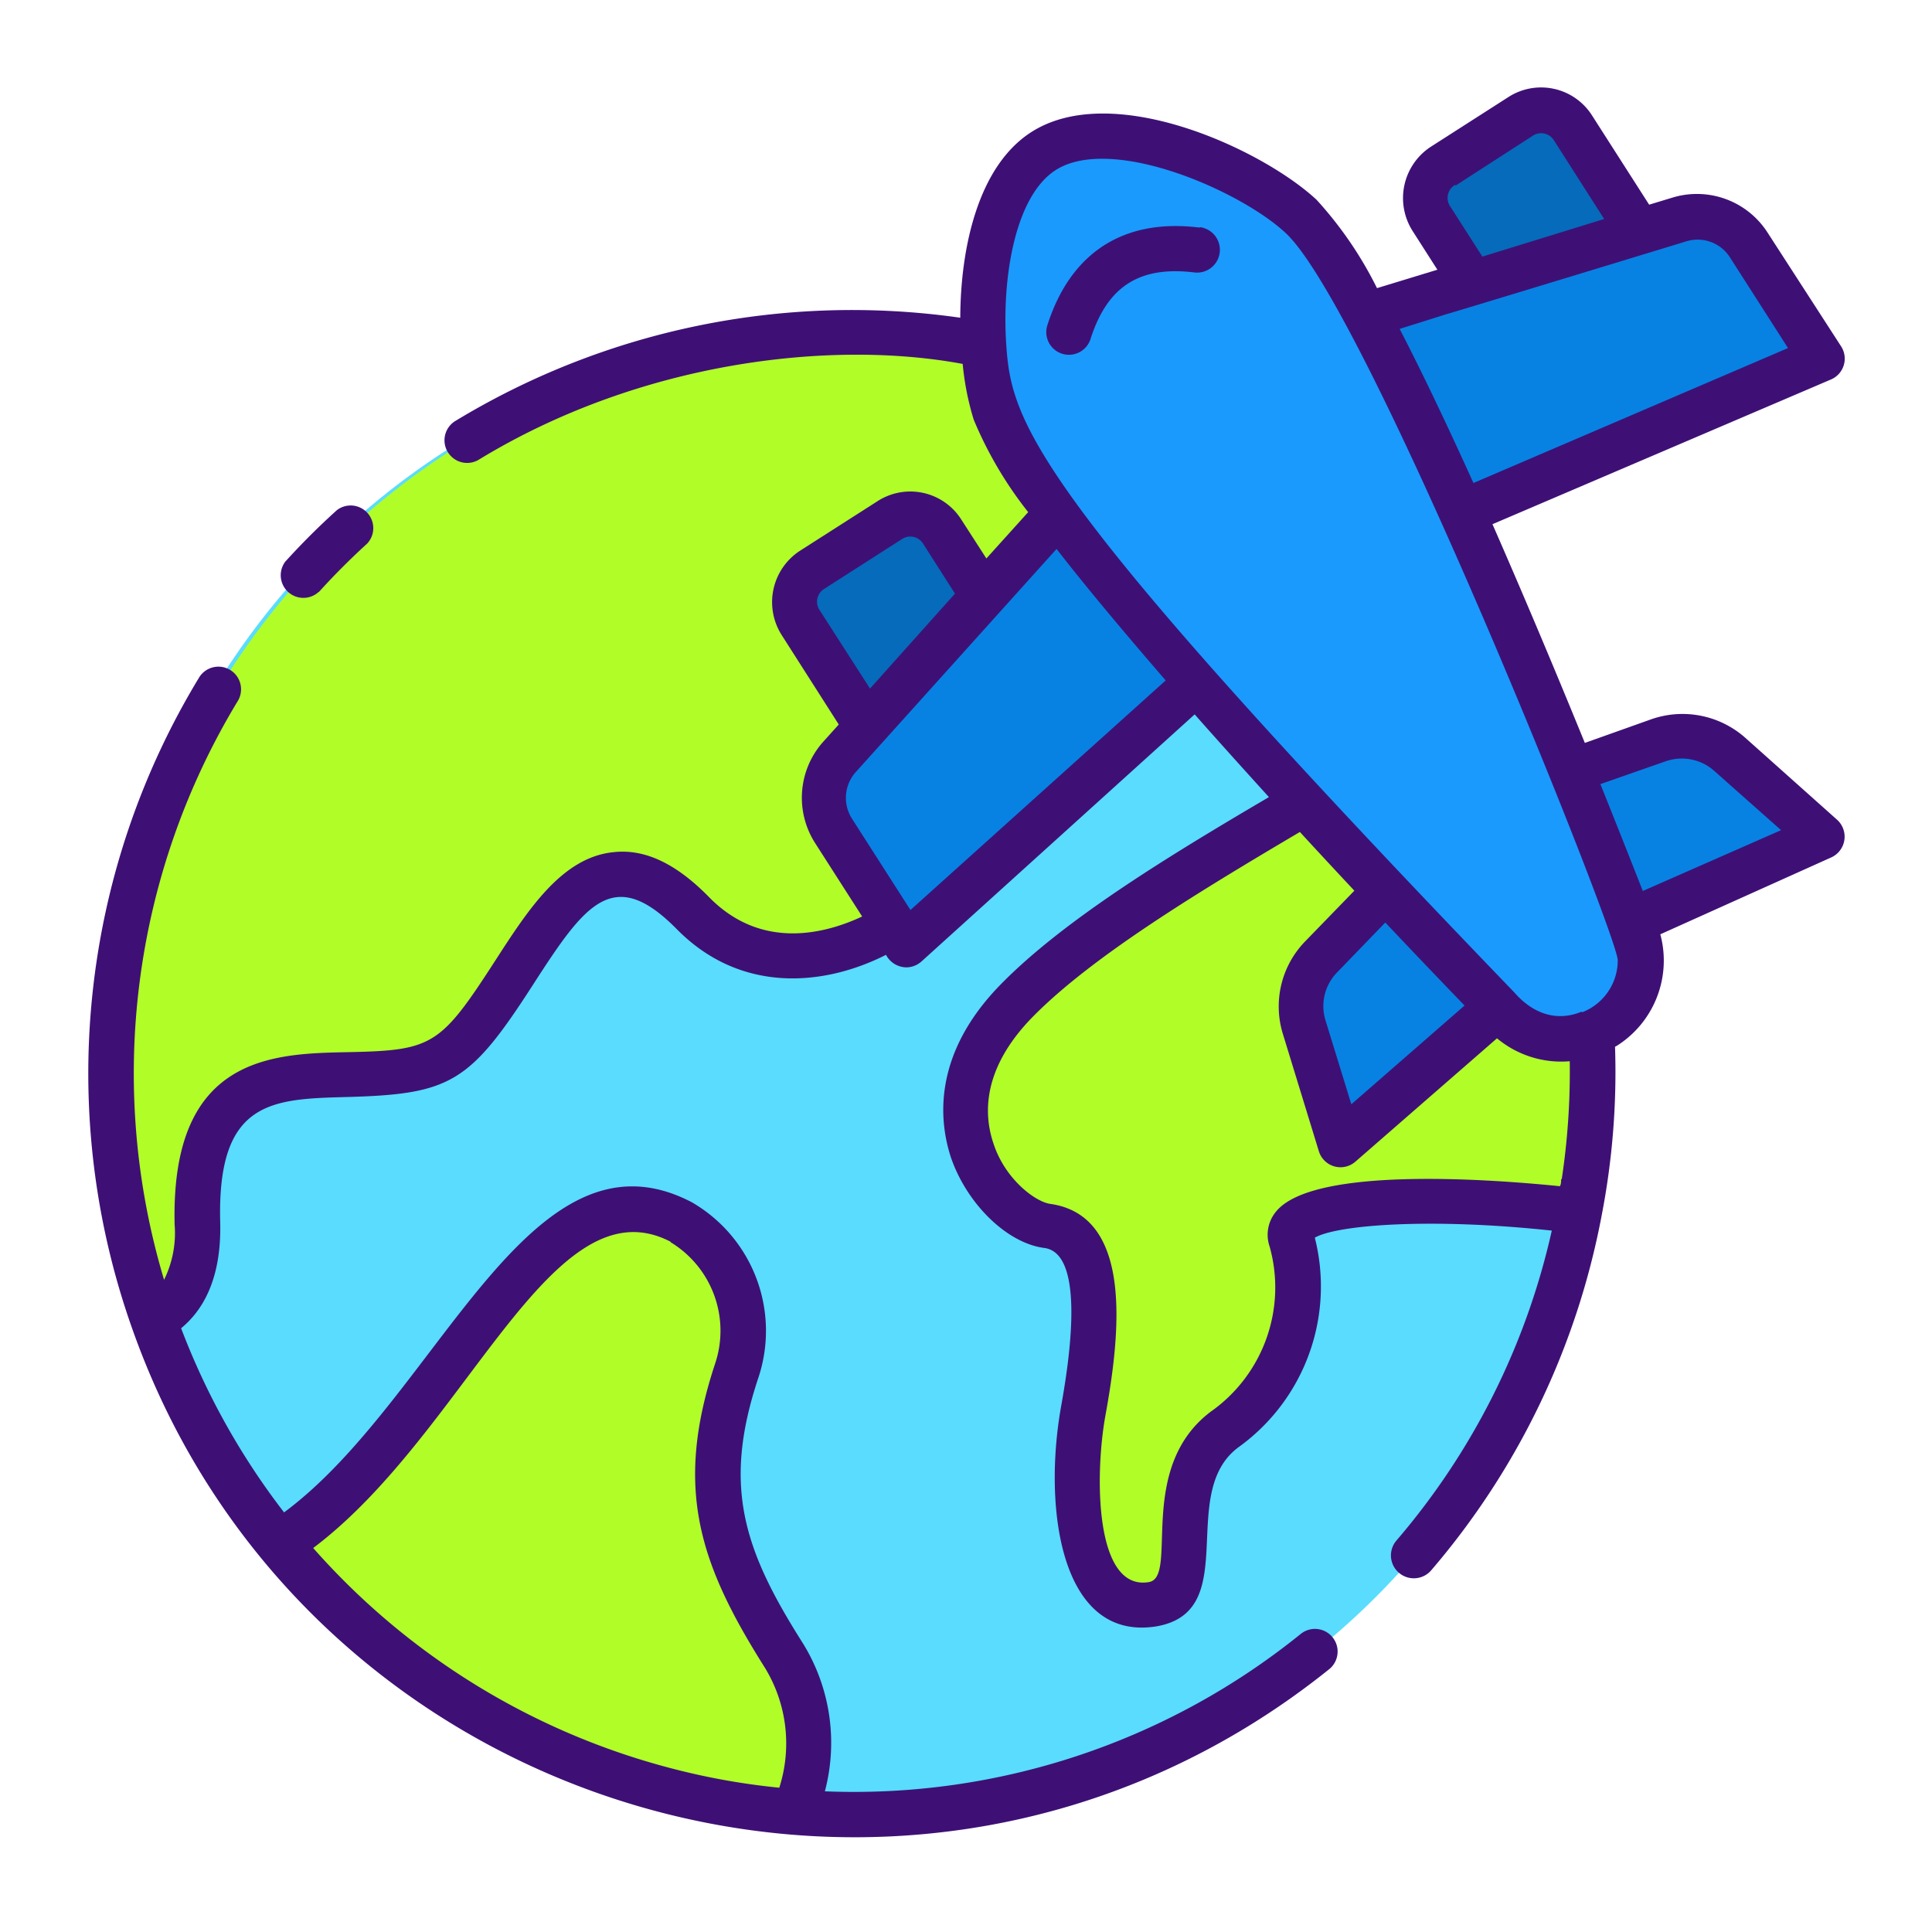
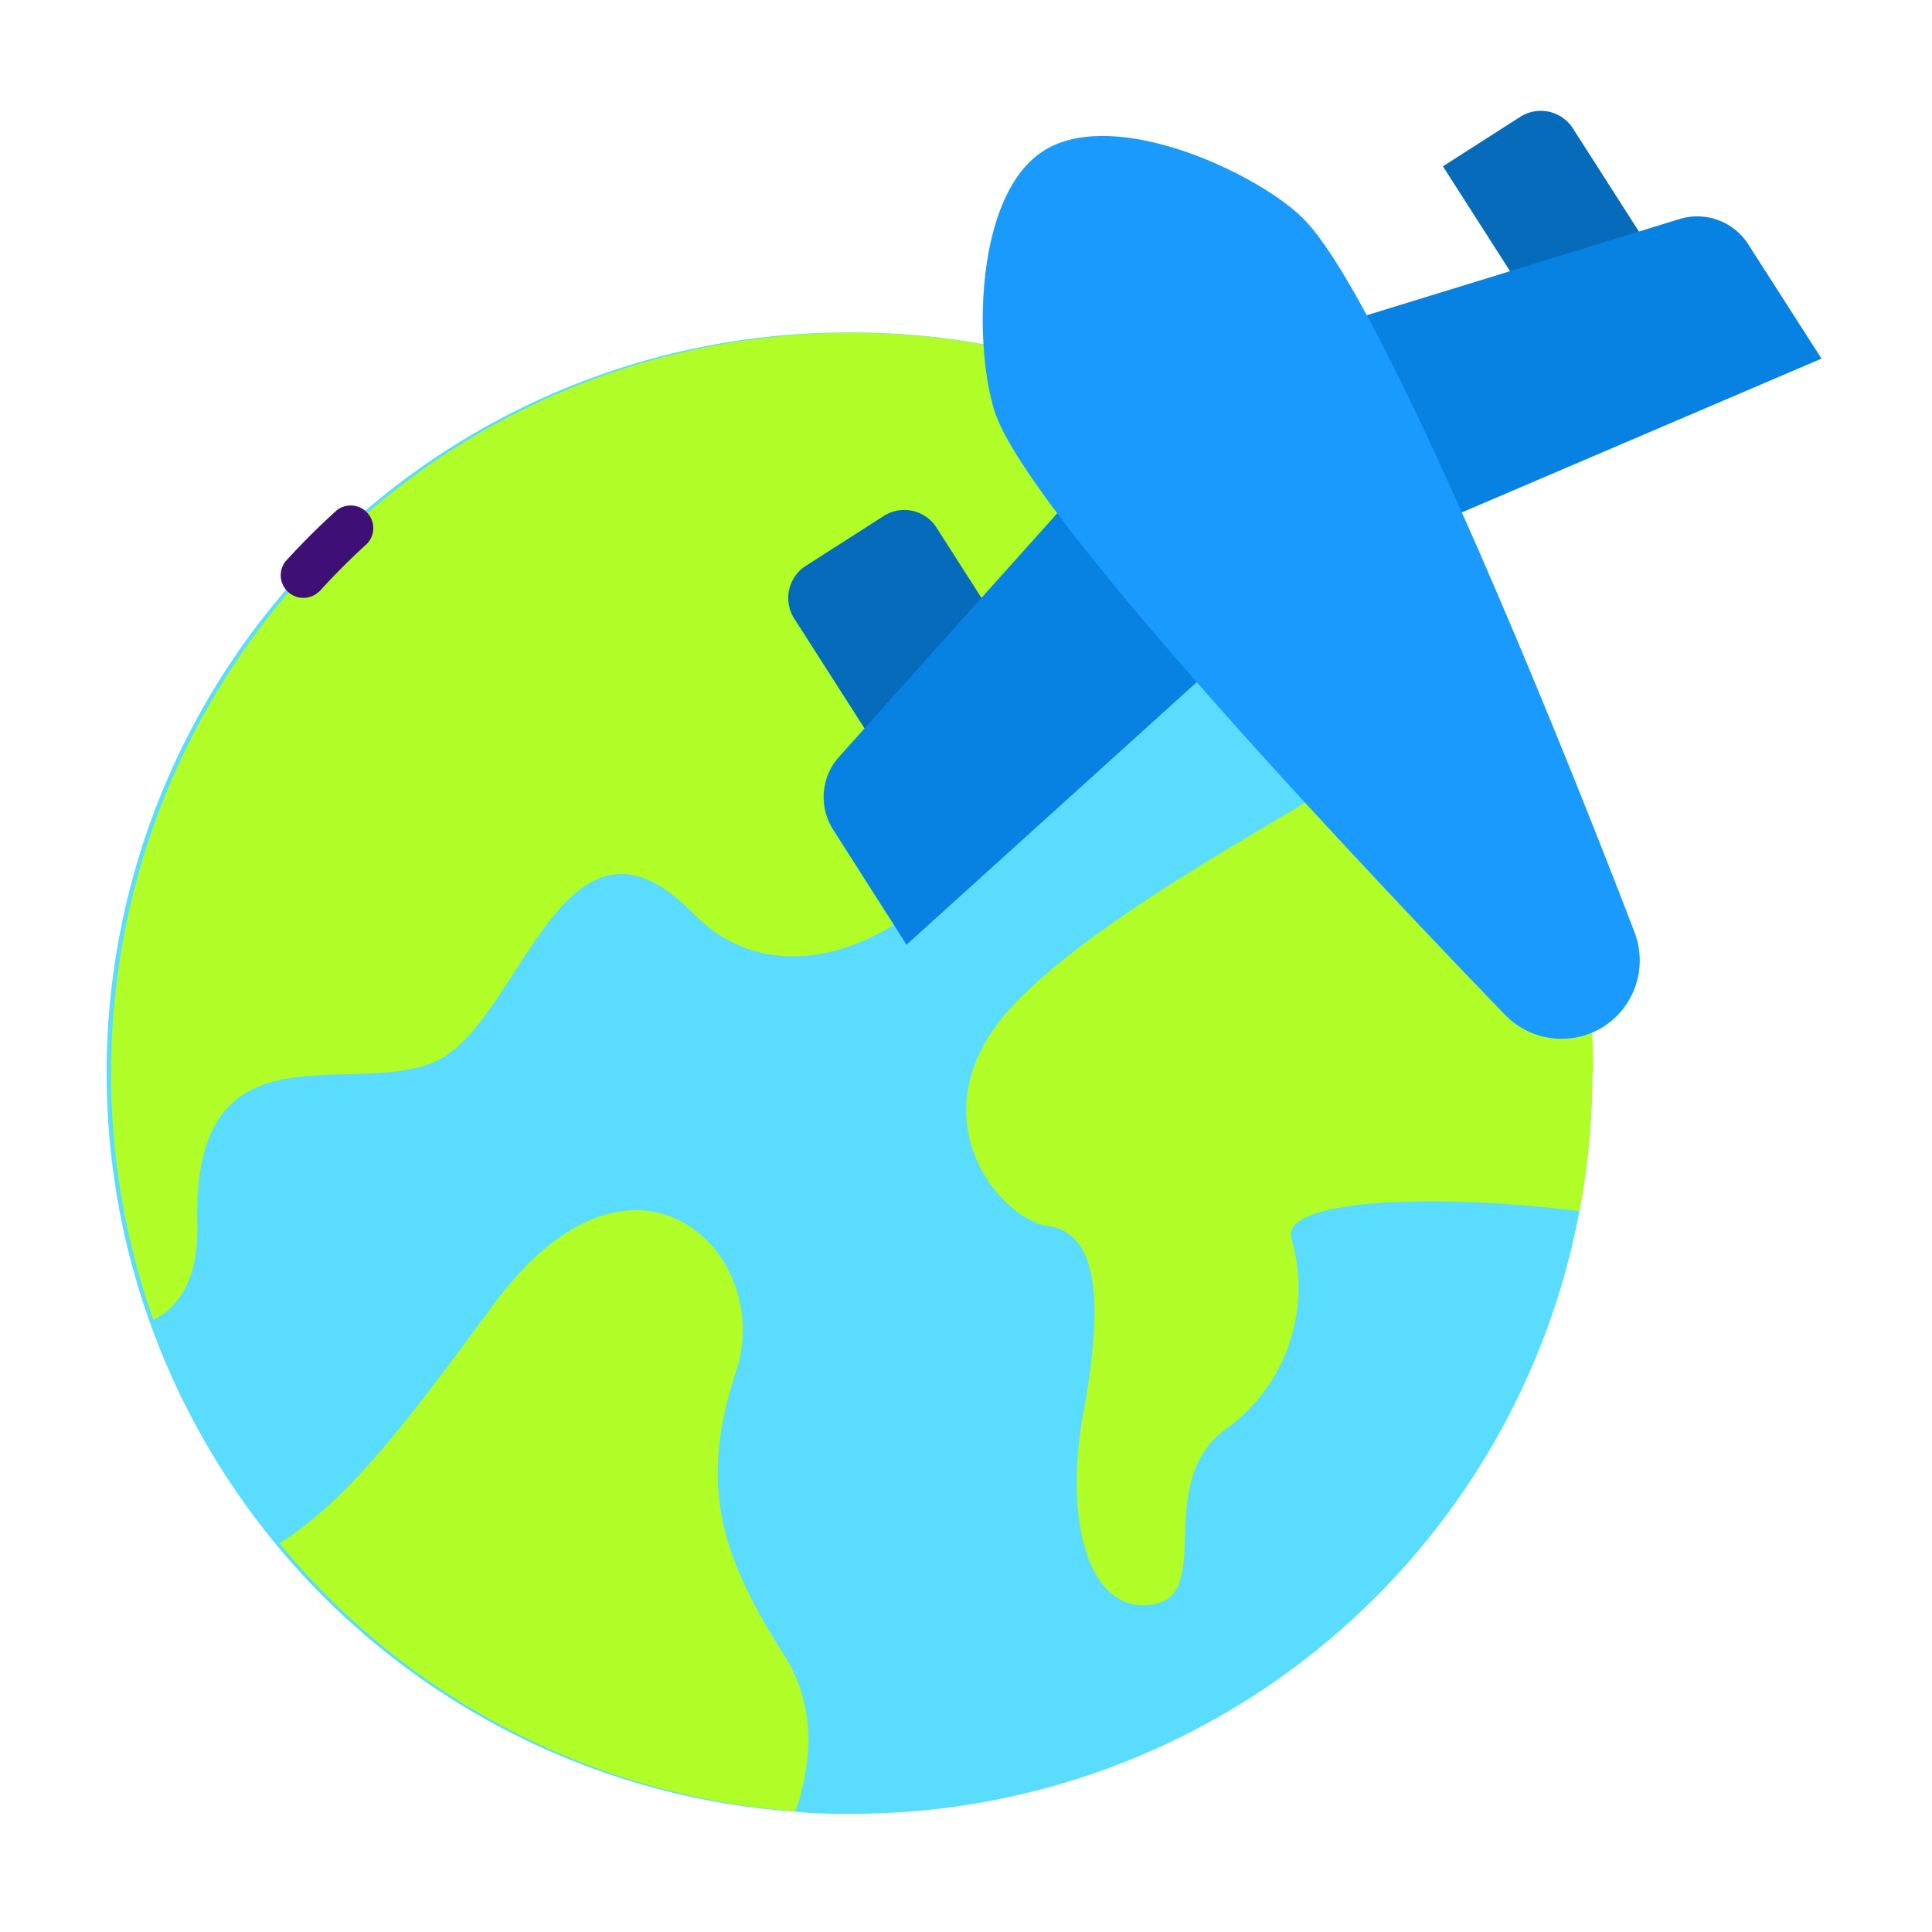
<svg xmlns="http://www.w3.org/2000/svg" id="FILLED_COLOR" height="512" viewBox="0 0 128 128" width="512">
  <path d="m105.49 71.11a49 49 0 0 1 -49.06 49.06c-1.25 0-2.5 0-3.73-.14a49.06 49.06 0 0 1 3.21-98h.52a48.72 48.72 0 0 1 15.68 2.57 48.23 48.23 0 0 1 7.82 3.4 49.31 49.31 0 0 1 18.41 17.58 49.22 49.22 0 0 1 7.15 25.53z" fill="#59dcfd" />
  <g fill="#b1fd28">
    <path d="m105.49 71.11a49.06 49.06 0 0 1 -.85 9.13c-9.37-1.18-20-.86-19.06 1.89a11.53 11.53 0 0 1 -4.43 12.6c-4.76 3.57-.68 10.89-4.76 11.57s-6-5.11-4.6-12.77.85-11.86-2.38-12.31-9.19-7.6-2-14.92 23.37-14.85 31-20.72a49.22 49.22 0 0 1 7.15 25.53z" />
    <path d="m64 50.75c5.28 4.43-9.4 18.61-18.08 9.76s-11.41 7.49-17.19 9.87-16-2.86-15.66 10.73c.08 3.49-1.1 5.42-2.91 6.34a49.06 49.06 0 0 1 45.75-65.4h.52a48.72 48.72 0 0 1 15.68 2.57 48.23 48.23 0 0 1 7.82 3.38c-7.81 8-20.11 19.24-15.93 22.75z" />
    <path d="m18.52 102.25a49 49 0 0 0 34.18 17.75c1-2.85 1.53-6.76-.74-10.33-4.21-6.63-5.7-11.23-3.17-18.89s-6.66-17-16-4.47c-5.6 7.57-9.53 12.93-14.27 15.94z" />
  </g>
-   <path d="m87.56 63.39 9.49-9.79 12.86-4.53a4.75 4.75 0 0 1 4.73.94l6.06 5.41-17.46 7.85-14.43 12.57-2.38-7.76a4.72 4.72 0 0 1 1.13-4.69z" fill="#0782e3" />
  <path d="m56.58 34.75h6.08a2.53 2.53 0 0 1 2.53 2.53v10.86a0 0 0 0 1 0 0h-11.19a0 0 0 0 1 0 0v-10.86a2.53 2.53 0 0 1 2.58-2.53z" fill="#066bba" transform="matrix(.842 -.539 .539 .842 -12.94 38.7)" />
-   <path d="m98.74 8.29h6.08a2.53 2.53 0 0 1 2.53 2.53v10.86a0 0 0 0 1 0 0h-11.14a0 0 0 0 1 0 0v-10.87a2.53 2.53 0 0 1 2.53-2.52z" fill="#066bba" transform="matrix(.842 -.539 .539 .842 7.99 57.26)" />
+   <path d="m98.74 8.29h6.08a2.53 2.53 0 0 1 2.53 2.53v10.86a0 0 0 0 1 0 0h-11.14a0 0 0 0 1 0 0a2.53 2.53 0 0 1 2.53-2.52z" fill="#066bba" transform="matrix(.842 -.539 .539 .842 7.99 57.26)" />
  <path d="m120.68 23.76-33.56 14.35-27.06 24.48-4.84-7.59a4 4 0 0 1 .39-4.88l22.86-25.52 32.78-10.08a4 4 0 0 1 4.59 1.69z" fill="#0782e3" />
  <path d="m86.2 14.34c-3.2-3.03-12.47-7.28-17.07-4.34s-4.6 13.1-3.21 17.32c2.29 6.9 25.45 31.27 33.79 39.91a5.21 5.21 0 0 0 6.56.77 5.21 5.21 0 0 0 2-6.29c-4.27-11.18-16.76-42.4-22.07-47.37z" fill="#1a9afd" />
  <path d="m21.12 39.23c1-1.11 2.08-2.19 3.21-3.22a1.5 1.5 0 0 0 -2-2.22c-1.22 1.1-2.33 2.21-3.43 3.42a1.5 1.5 0 0 0 2.22 2z" fill="#3e1075" />
-   <path d="m121.7 54.3-6.06-5.41a6.27 6.27 0 0 0 -6.23-1.24l-4.41 1.57c-2.2-5.39-4.26-10.25-6.12-14.49l22.43-9.59a1.5 1.5 0 0 0 .67-2.19l-4.88-7.55a5.56 5.56 0 0 0 -6.29-2.31l-1.55.47-3.77-5.89a4 4 0 0 0 -5.57-1.23l-5.12 3.28a4.06 4.06 0 0 0 -1.22 5.57l1.65 2.58-4 1.22a25.4 25.4 0 0 0 -4-5.85c-3.58-3.34-13.5-7.95-18.9-4.49-3.47 2.22-4.69 7.51-4.71 12.3a50.66 50.66 0 0 0 -33.5 6.87 1.5 1.5 0 0 0 1.56 2.56c10.67-6.52 23.34-8 32.1-6.37a18.36 18.36 0 0 0 .73 3.69 25.86 25.86 0 0 0 3.61 6.13l-2.77 3.07-1.65-2.56a4 4 0 0 0 -5.57-1.23l-5.13 3.28a4.06 4.06 0 0 0 -1.22 5.57l3.79 5.94-1.08 1.2a5.57 5.57 0 0 0 -.49 6.65l3.12 4.87c-2.39 1.12-6.64 2.28-10.12-1.26-2.2-2.25-4.28-3.24-6.37-3-3.4.35-5.63 3.8-7.79 7.14-3.69 5.71-4.16 6-9.9 6.11-4.94.1-11.64.29-11.37 11.43a7 7 0 0 1 -.7 3.65 47.62 47.62 0 0 1 4.91-38.39 1.5 1.5 0 0 0 -2.56-1.56 50.55 50.55 0 0 0 -4.47 43.16c11.45 32.52 52 44.52 79.31 22.59a1.5 1.5 0 0 0 -1.88-2.34 47.1 47.1 0 0 1 -31.53 10.43 12.55 12.55 0 0 0 -1.42-9.75c-3.93-6.19-5.39-10.41-3-17.61a9.84 9.84 0 0 0 -4.4-11.67c-10.83-5.65-16.83 13.01-27.01 20.55a47.67 47.67 0 0 1 -6.82-12.2c1.41-1.16 2.68-3.23 2.59-7-.22-8.1 3.41-8.19 8.41-8.32 6.87-.19 8.13-.94 12.34-7.48 3.42-5.3 5.29-7.91 9.5-3.64s9.71 3.8 13.86 1.7a1.54 1.54 0 0 0 1.35.83 1.52 1.52 0 0 0 1-.39l18.1-16.37c1.6 1.81 3.25 3.64 4.92 5.48-6.81 4-13.65 8.19-17.8 12.44-4.62 4.74-4 9.2-3.27 11.43 1.06 3.09 3.72 5.68 6.18 6 2.81.35 1.62 7.72 1.11 10.56-1.19 6.75 0 15.53 6.33 14.51 5.72-1 1.33-8.79 5.41-11.85a13.12 13.12 0 0 0 5.08-13.9c1.44-.84 7.58-1.34 15.7-.47a47.39 47.39 0 0 1 -10.28 20.52 1.5 1.5 0 0 0 2.28 2 50.48 50.48 0 0 0 11.3-23.5 49.91 49.91 0 0 0 .89-11.2l.13-.07a6.68 6.68 0 0 0 2.87-7.38l11.36-5.11a1.51 1.51 0 0 0 .34-2.49zm-77.27 28a6.86 6.86 0 0 1 2.94 8.07c-2.74 8.3-1 13.3 3.33 20.16a9.62 9.62 0 0 1 .93 7.91 46 46 0 0 1 -7.29-1.32 47.61 47.61 0 0 1 -23.59-14.56c10.17-7.65 15.77-24.41 23.68-20.29zm52-70 5.11-3.3a1 1 0 0 1 1.42.31l3.32 5.2-8.07 2.49-2.1-3.28a1 1 0 0 1 .31-1.48zm15.26 3.7a2.54 2.54 0 0 1 2.89 1l3.88 6.06-20.84 8.94c-1.81-4-3.45-7.43-4.89-10.21 8.93-2.79-7.47 2.27 18.96-5.79zm-57.37 24.45a1 1 0 0 1 .31-1.45l5.12-3.28a1 1 0 0 1 1.42.32l2.1 3.29-5.63 6.29zm6 19.84-3.88-6.06a2.56 2.56 0 0 1 .25-3.07l13.31-14.79c1.91 2.46 4.34 5.37 7.23 8.71zm43.11 17.83c0 .16 0 .31-.08.47-4.22-.43-16.3-1.38-18.8 1.67a2.4 2.4 0 0 0 -.43 2.34 10.06 10.06 0 0 1 -3.91 10.93c-5 3.78-2.08 11-4.11 11.29-3.58.58-3.57-7.09-2.87-11 1-5.48 1.86-13.28-3.65-14.06-1-.14-3-1.65-3.76-4-.66-1.94-.75-4.95 2.57-8.36 4-4.08 11.19-8.41 17.73-12.28 1.23 1.34 2.44 2.64 3.61 3.89l-3.28 3.38a6.18 6.18 0 0 0 -1.45 6.13l2.38 7.76a1.5 1.5 0 0 0 2.41.69l9.39-8.18a6.64 6.64 0 0 0 4.82 1.52 47.94 47.94 0 0 1 -.53 7.81zm-11.65-17c1.66 1.76 3.4 3.58 5.25 5.5l-7.5 6.54-1.71-5.55a3.2 3.2 0 0 1 .78-3.2zm13 5.91c-2.71 1.1-4.42-1.29-4.52-1.35-32.15-33.38-33.26-37.68-33.6-42.95-.28-4.48.63-9.76 3.28-11.46 3.69-2.36 12.21 1.34 15.24 4.17 5.39 5 22 46.52 22 48.18a3.69 3.69 0 0 1 -2.34 3.44zm4.06-8c-.86-2.19-1.79-4.54-2.81-7.08l4.32-1.51a3.23 3.23 0 0 1 3.23.64l4.42 3.92z" fill="#3e1075" />
-   <path d="m79.49 15.08c-5-.63-8.55 1.61-10.1 6.47a1.5 1.5 0 0 0 2.86.91c1.12-3.5 3.25-4.85 6.88-4.41a1.5 1.5 0 1 0 .36-3z" fill="#3e1075" />
</svg>